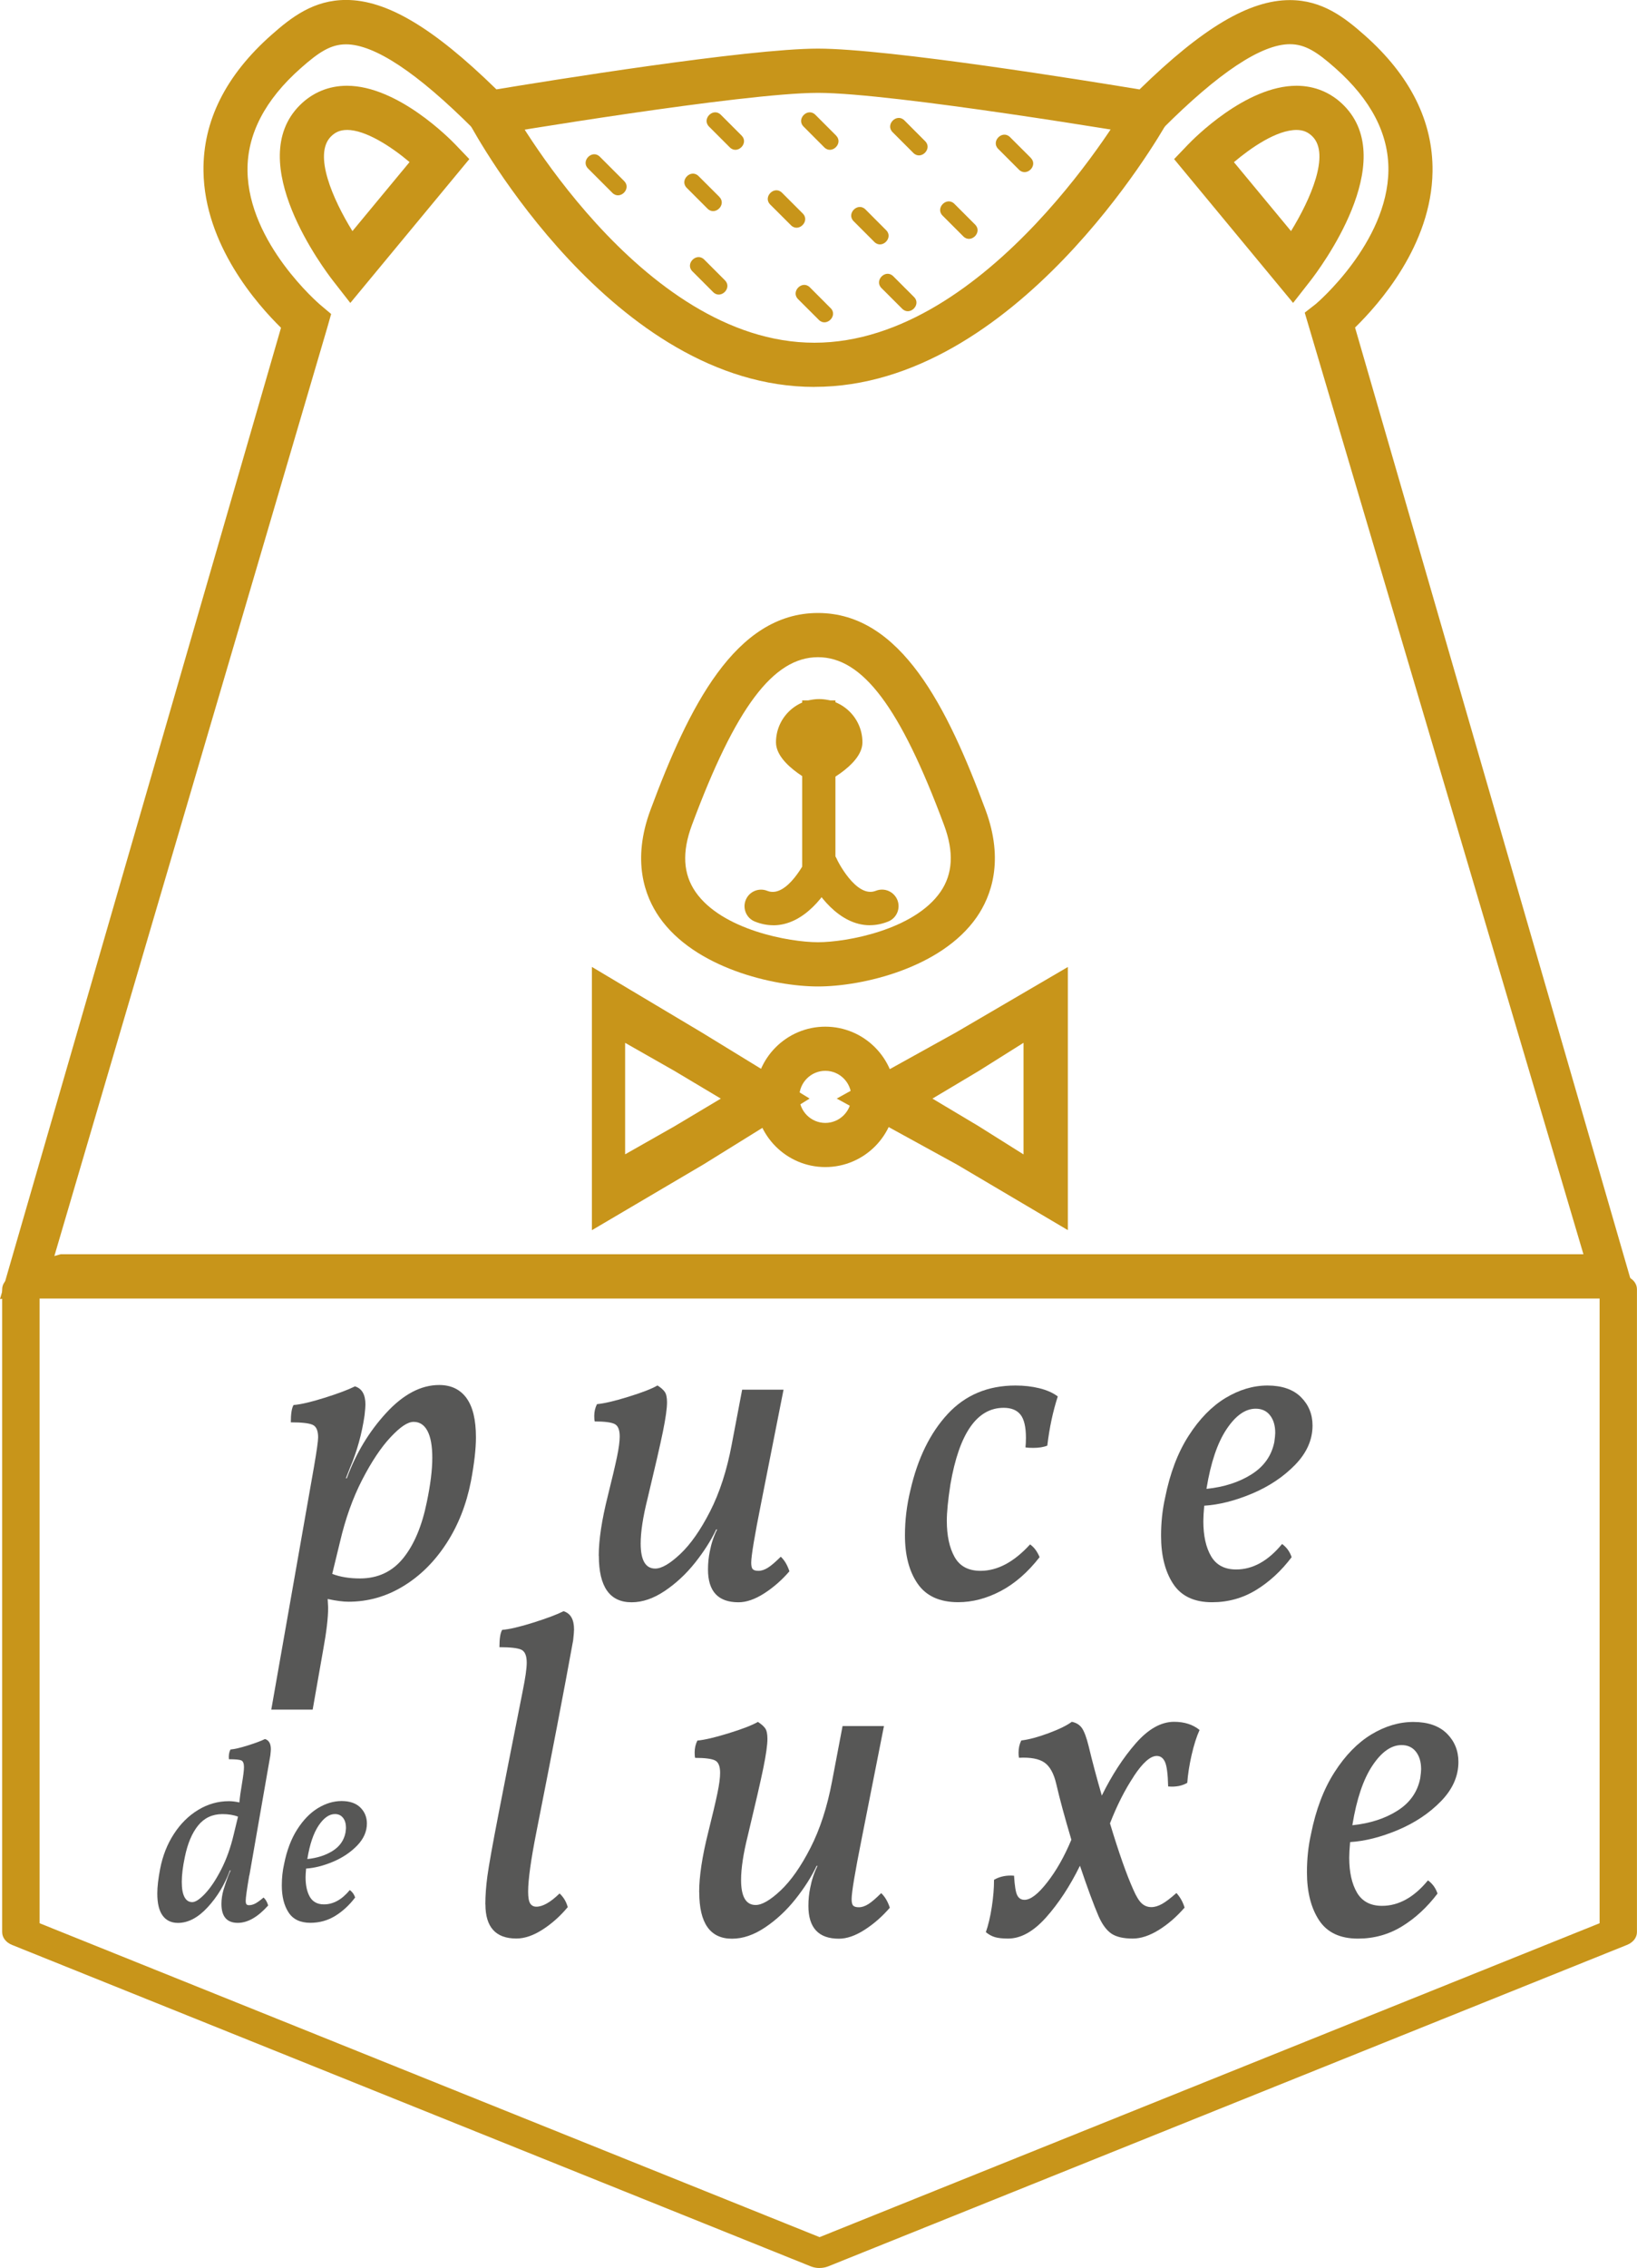
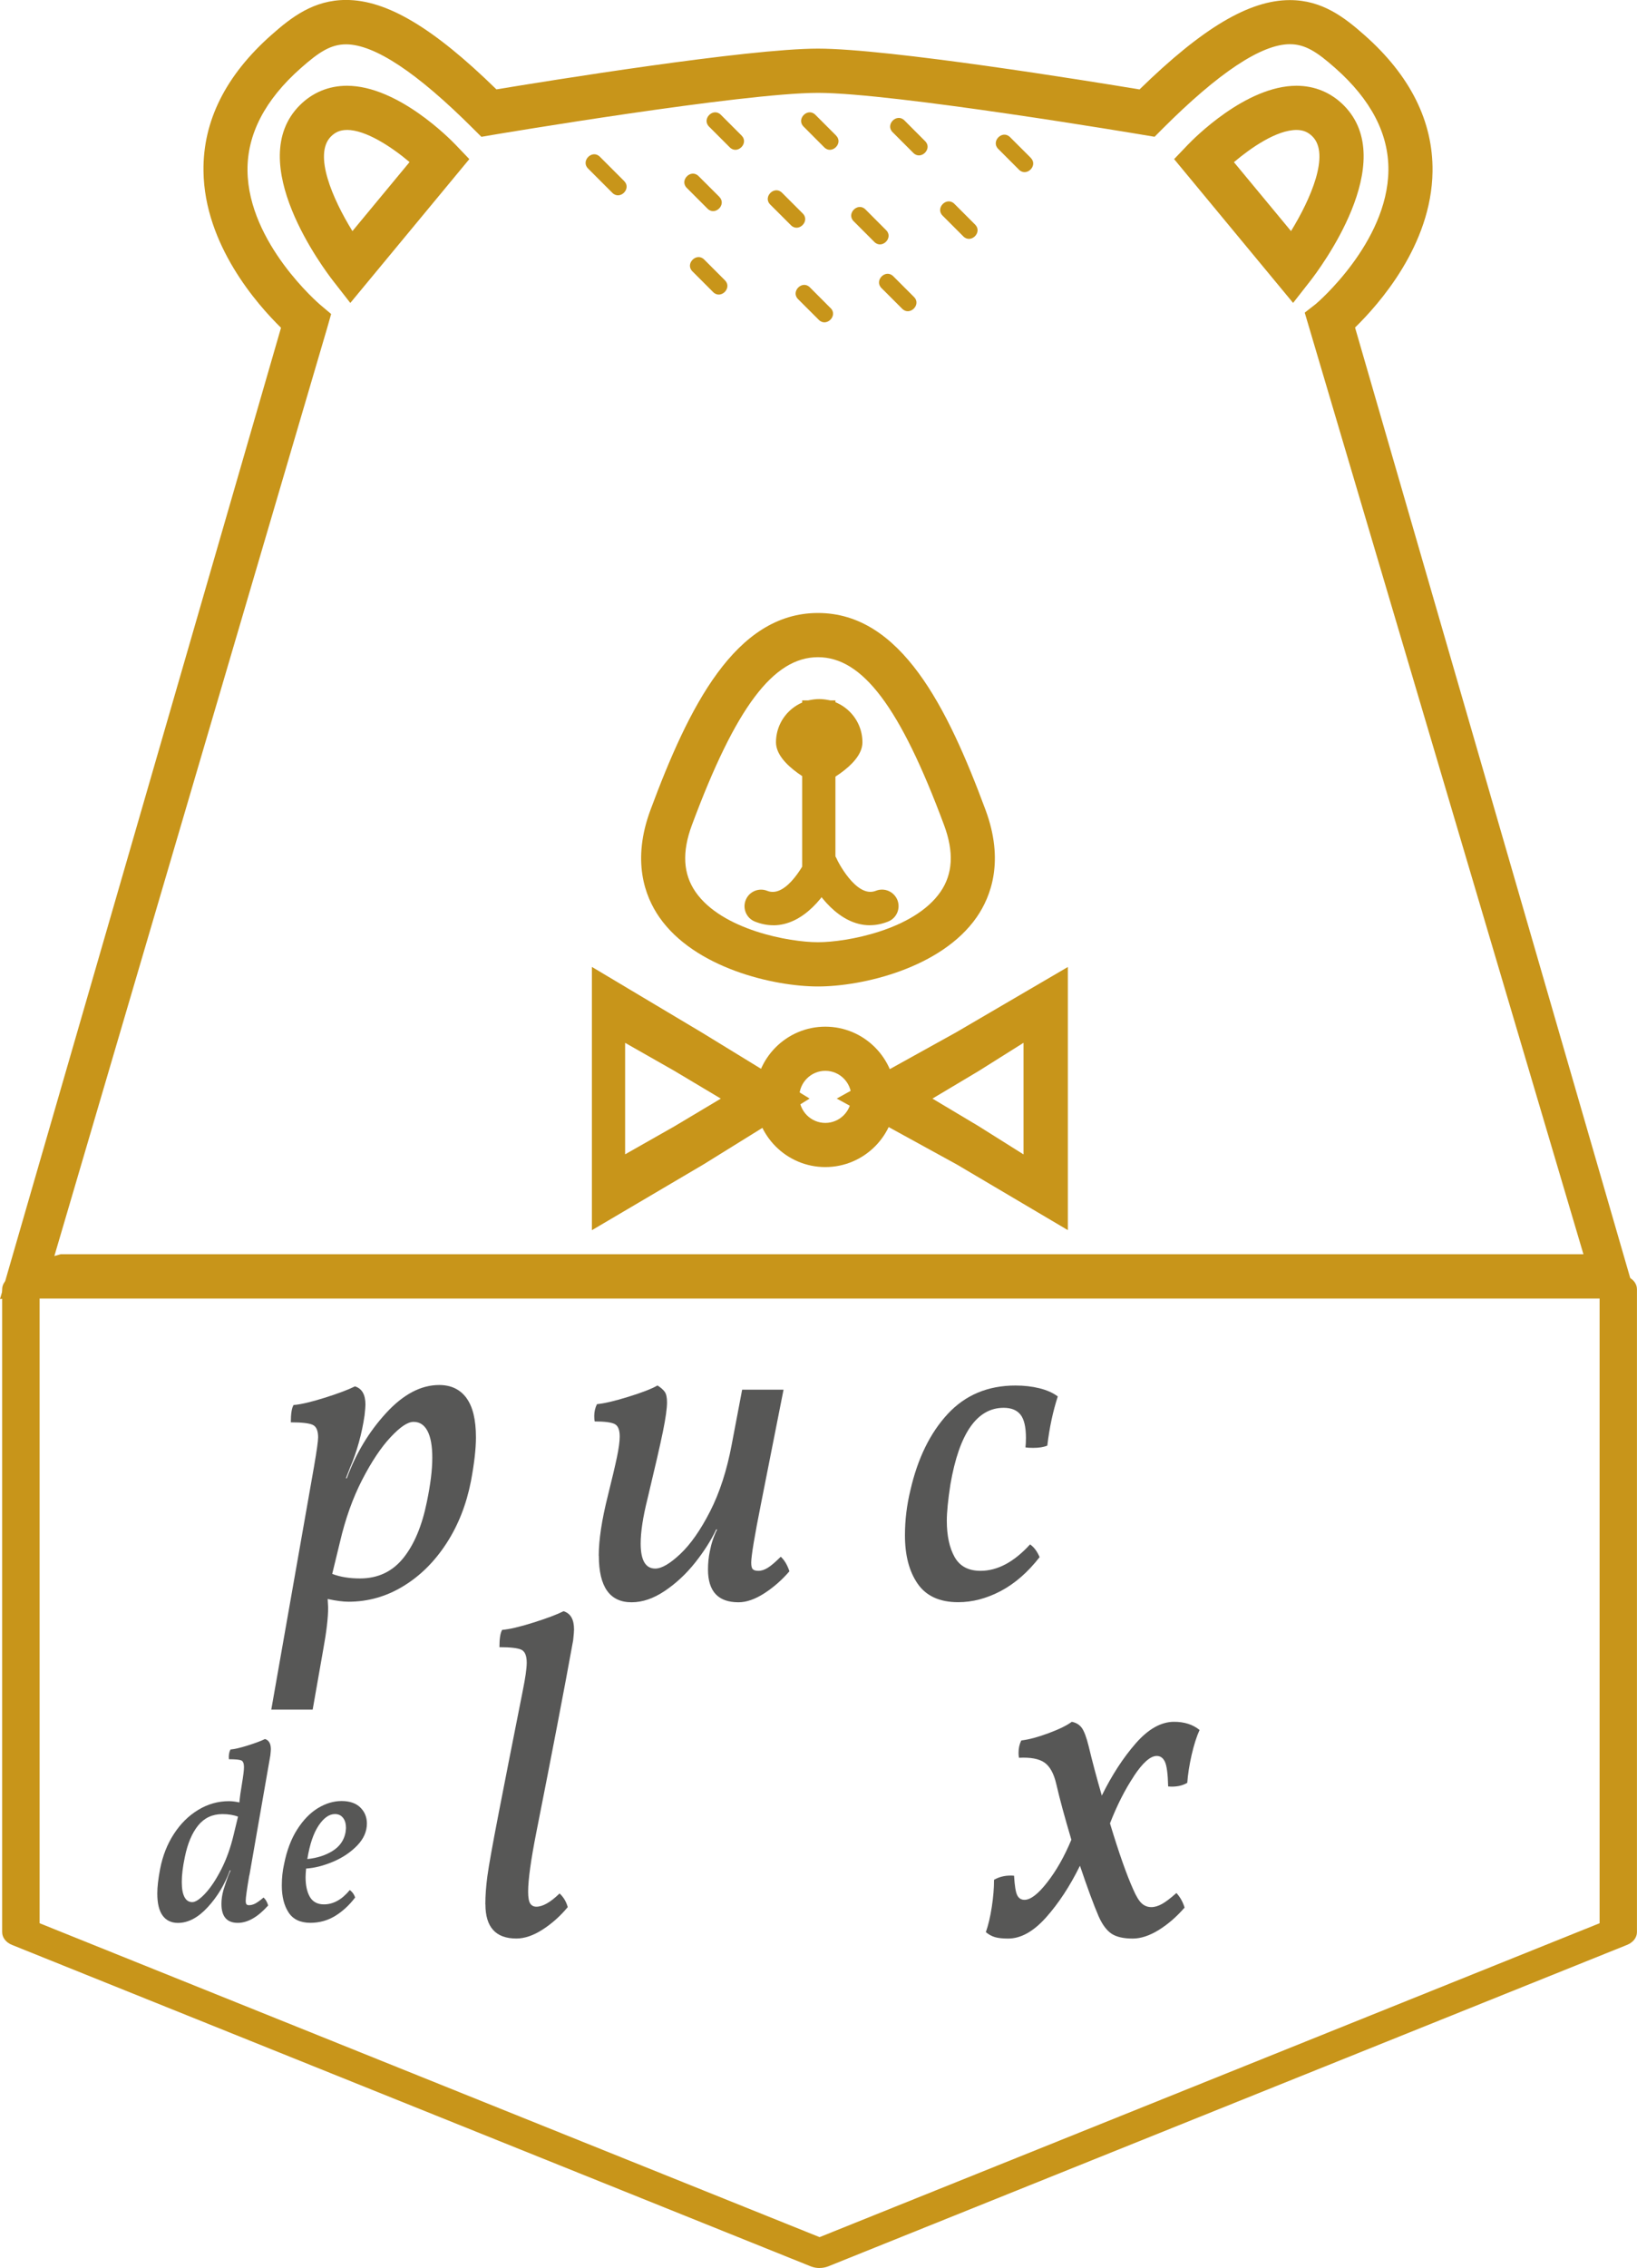
<svg xmlns="http://www.w3.org/2000/svg" id="Calque_1" data-name="Calque 1" viewBox="0 0 348.42 482.36">
  <defs>
    <style>
      .cls-1 {
        fill: #c8951a;
      }

      .cls-2 {
        fill: #575756;
      }
    </style>
  </defs>
  <g>
    <path class="cls-1" d="m2.96,272.4c-.92.37-1.49,1.06-1.49,1.8m0,0v136.72c0,.74.56,1.42,1.49,1.79l169.99,68.36c.46.18.98.28,1.49.28s1.03-.09,1.49-.28l170-68.36c.92-.37,1.49-1.06,1.49-1.79v-136.72c0-.74-.57-1.42-1.49-1.79m-4.46,2.99v134.33l-167.03,67.16L7.42,409.72v-134.33" />
    <path class="cls-1" d="m174.44,482.36c-.64,0-1.28-.12-1.86-.35L2.58,413.65c-1.31-.52-2.12-1.57-2.12-2.73v-136.72c0-1.16.81-2.21,2.12-2.74l.74,1.88c-.51.2-.85.55-.85.86v136.72c0,.31.34.65.85.85l169.99,68.36c.67.27,1.55.27,2.23,0l170-68.36c.51-.21.86-.55.86-.85v-136.72c0-.31-.34-.65-.86-.86l.75-1.88c1.31.53,2.12,1.57,2.12,2.73v136.72c0,1.16-.81,2.21-2.12,2.73l-170,68.36c-.58.23-1.22.35-1.86.35Zm0-4.39L6.42,410.4v-135.01h2.01v133.64l166.01,66.76,166.02-66.76v-133.64h2.01v135.01l-.63.25-167.4,67.31Z" />
  </g>
  <g>
    <g>
      <path class="cls-2" d="m99.27,297.32c1.36,1.84,2.03,4.63,2.03,8.38,0,2.45-.36,5.55-1.06,9.3-.97,4.97-2.71,9.39-5.23,13.26-2.52,3.87-5.58,6.91-9.2,9.1-3.62,2.2-7.49,3.29-11.62,3.29-1.16,0-2.65-.19-4.45-.58l.1,1.84c0,2.19-.36,5.2-1.06,9l-2.23,12.68h-8.81l9.1-51.7c.58-3.36.87-5.42.87-6.2,0-1.42-.39-2.31-1.16-2.66-.77-.35-2.32-.53-4.65-.53,0-1.81.19-3.03.58-3.68,1.55-.13,3.76-.64,6.63-1.55,2.87-.9,5.02-1.71,6.44-2.42,1.48.45,2.23,1.74,2.23,3.87,0,.39-.06,1.16-.19,2.32-.58,3.94-1.61,7.65-3.1,11.13l-.87,2.23h.19c1.94-5.29,4.73-9.92,8.38-13.89,3.65-3.97,7.41-5.95,11.28-5.95,2.52,0,4.45.92,5.81,2.76Zm-7.26,12.73c0-2.52-.34-4.42-1.02-5.71-.68-1.29-1.66-1.94-2.95-1.94s-2.86,1.08-4.89,3.24c-2.03,2.16-4.05,5.18-6.05,9.05-2,3.87-3.58,8.29-4.74,13.26l-1.65,6.78c1.68.65,3.65.97,5.91.97,3.81,0,6.87-1.44,9.2-4.31,2.32-2.87,4-6.86,5.03-11.96.77-3.68,1.16-6.81,1.16-9.39Z" />
      <path class="cls-2" d="m127.44,330.87c0-3.36.64-7.62,1.94-12.78.9-3.61,1.55-6.36,1.94-8.23.39-1.87.58-3.32.58-4.36,0-1.42-.37-2.31-1.11-2.66-.74-.35-2.15-.53-4.21-.53-.07-.26-.1-.64-.1-1.16,0-.9.19-1.74.58-2.52,1.48-.13,3.69-.64,6.63-1.55,2.94-.9,5.02-1.71,6.25-2.42.71.45,1.23.9,1.55,1.36.32.45.48,1.2.48,2.23,0,1.29-.29,3.36-.87,6.2-.58,2.84-1.68,7.62-3.29,14.33-.97,3.87-1.45,7.04-1.45,9.49,0,3.55,1.03,5.33,3.1,5.33,1.36,0,3.13-1.03,5.33-3.1,2.19-2.06,4.31-5.08,6.34-9.05s3.57-8.7,4.6-14.18l2.23-11.72h8.81l-4.75,24.01c-1.42,7.1-2.13,11.36-2.13,12.78,0,.71.11,1.18.34,1.4.23.23.63.34,1.21.34.64,0,1.32-.23,2.03-.68.71-.45,1.61-1.23,2.71-2.32.77.71,1.39,1.74,1.84,3.1-1.61,1.87-3.41,3.44-5.37,4.7-1.97,1.26-3.79,1.89-5.47,1.89-4.33,0-6.49-2.32-6.49-6.97,0-1.36.13-2.65.39-3.87.32-1.68.84-3.23,1.55-4.65h-.19c-1.1,2.32-2.6,4.68-4.5,7.07-1.9,2.39-4.05,4.39-6.44,6-2.39,1.61-4.74,2.42-7.07,2.42-4.65,0-6.97-3.29-6.97-9.88Z" />
      <path class="cls-2" d="m195.32,336.83c-1.81-2.61-2.71-6.05-2.71-10.31,0-3.23.39-6.42,1.16-9.58,1.55-6.78,4.2-12.18,7.94-16.22,3.74-4.03,8.55-6.05,14.43-6.05,1.81,0,3.5.19,5.08.58,1.58.39,2.89.97,3.92,1.74-1.03,3.16-1.78,6.65-2.23,10.46-.78.32-1.78.48-3,.48-.71,0-1.26-.03-1.65-.1.06-.52.1-1.19.1-2.03,0-2.32-.39-3.97-1.16-4.94s-1.97-1.45-3.58-1.45c-5.68,0-9.46,5.42-11.33,16.27-.52,3.36-.77,5.94-.77,7.75,0,3.16.55,5.73,1.65,7.7,1.1,1.97,2.94,2.95,5.52,2.95,3.61,0,7.13-1.87,10.55-5.62.84.58,1.52,1.49,2.03,2.71-2.52,3.23-5.28,5.63-8.28,7.21-3,1.58-6.02,2.37-9.05,2.37-3.94,0-6.81-1.31-8.62-3.92Z" />
-       <path class="cls-2" d="m276.89,297.13c1.65,1.65,2.47,3.66,2.47,6.05,0,3.03-1.24,5.83-3.73,8.38-2.49,2.55-5.54,4.58-9.15,6.1-3.62,1.52-7,2.37-10.17,2.57-.13,1.42-.19,2.52-.19,3.29,0,3.1.55,5.58,1.65,7.46,1.1,1.87,2.87,2.81,5.33,2.81,3.55,0,6.81-1.81,9.78-5.42.97.71,1.65,1.65,2.03,2.81-2.2,2.91-4.71,5.23-7.55,6.97-2.84,1.74-5.97,2.61-9.39,2.61-3.81,0-6.57-1.31-8.28-3.92-1.71-2.61-2.57-6.02-2.57-10.22,0-2.84.29-5.55.87-8.13,1.03-5.16,2.69-9.54,4.99-13.12,2.29-3.58,4.91-6.26,7.84-8.04,2.94-1.77,5.92-2.66,8.96-2.66s5.47.82,7.12,2.47Zm-5.47,7.6c0-1.55-.37-2.79-1.11-3.73-.74-.94-1.76-1.4-3.05-1.4-2.2,0-4.26,1.45-6.2,4.36-1.94,2.9-3.36,7.1-4.26,12.59v.1c3.74-.39,6.94-1.42,9.59-3.1,2.65-1.68,4.26-3.97,4.84-6.87.13-.9.19-1.55.19-1.94Z" />
    </g>
    <g>
      <path class="cls-2" d="m53.06,398.82c-.51,2.97-.76,4.77-.76,5.39,0,.4.05.66.16.79.11.13.29.19.54.19.44,0,.88-.12,1.33-.35.45-.24,1.04-.66,1.77-1.28.44.4.76.96.98,1.69-2.21,2.47-4.37,3.7-6.47,3.7-2.32,0-3.48-1.34-3.48-4.03,0-.94.14-1.94.44-2.99.65-2.07,1.16-3.45,1.52-4.13h-.16c-1.09,2.97-2.66,5.58-4.71,7.81s-4.16,3.35-6.34,3.35c-1.42,0-2.5-.52-3.26-1.55-.76-1.03-1.14-2.6-1.14-4.71,0-1.38.2-3.12.6-5.22.54-2.79,1.52-5.28,2.94-7.45,1.41-2.18,3.14-3.88,5.17-5.11,2.03-1.23,4.21-1.85,6.53-1.85.69,0,1.43.09,2.23.27.11-1.2.29-2.5.54-3.92.29-1.74.44-2.94.44-3.59,0-.8-.2-1.28-.6-1.44-.4-.16-1.27-.24-2.61-.24-.07-.83.04-1.52.33-2.07.87-.07,2.11-.36,3.73-.87,1.61-.51,2.82-.96,3.62-1.36.83.25,1.25.98,1.25,2.18,0,.22-.04.65-.11,1.31l-4.46,25.52Zm-9.39,3.89c1.14-1.21,2.28-2.91,3.4-5.09,1.12-2.18,2.01-4.66,2.67-7.45l.92-3.81c-.94-.36-2.05-.54-3.32-.54-2.14,0-3.86.81-5.17,2.42-1.31,1.62-2.25,3.86-2.83,6.72-.44,2.07-.65,3.83-.65,5.28s.19,2.48.57,3.21c.38.73.93,1.09,1.66,1.09.69,0,1.6-.61,2.75-1.82Z" />
      <path class="cls-2" d="m76.7,384.42c.93.92,1.39,2.06,1.39,3.4,0,1.71-.7,3.27-2.09,4.71-1.4,1.43-3.11,2.58-5.14,3.43-2.03.85-3.94,1.33-5.71,1.44-.07.8-.11,1.41-.11,1.85,0,1.74.31,3.14.92,4.19.62,1.05,1.61,1.58,2.99,1.58,1.99,0,3.83-1.02,5.5-3.05.54.4.92.92,1.14,1.58-1.23,1.63-2.65,2.94-4.24,3.92-1.6.98-3.36,1.47-5.28,1.47-2.14,0-3.69-.73-4.65-2.2-.96-1.47-1.44-3.38-1.44-5.74,0-1.6.16-3.12.49-4.57.58-2.9,1.51-5.36,2.8-7.37,1.29-2.01,2.76-3.52,4.41-4.52,1.65-1,3.33-1.5,5.03-1.5s3.07.46,4,1.39Zm-3.07,4.27c0-.87-.21-1.57-.63-2.09-.42-.53-.99-.79-1.71-.79-1.23,0-2.39.82-3.48,2.45-1.09,1.63-1.89,3.99-2.39,7.07v.05c2.1-.22,3.9-.8,5.39-1.74,1.49-.94,2.39-2.23,2.72-3.86.07-.51.11-.87.11-1.09Z" />
    </g>
    <g>
      <path class="cls-2" d="m103.3,405.03c0-1.87.15-3.89.44-6.05.29-2.16,1.08-6.57,2.37-13.22,1.29-6.65,3-15.33,5.13-26.05.58-2.84.87-4.87.87-6.1,0-1.48-.39-2.4-1.16-2.76-.77-.35-2.32-.53-4.65-.53,0-1.81.19-3.03.58-3.68,1.55-.13,3.76-.64,6.63-1.55,2.87-.9,5.02-1.71,6.44-2.42,1.48.45,2.23,1.74,2.23,3.87,0,.39-.06,1.16-.19,2.32-1.87,10.33-4.49,23.95-7.84,40.86-1.16,5.87-1.74,10.07-1.74,12.59,0,1.23.15,2.07.44,2.52.29.45.73.68,1.31.68,1.36,0,3-.93,4.94-2.81.84.77,1.42,1.74,1.74,2.9-1.61,1.94-3.41,3.53-5.37,4.79-1.97,1.26-3.82,1.89-5.57,1.89-4.39,0-6.58-2.42-6.58-7.26Z" />
-       <path class="cls-2" d="m148.81,402.42c0-3.36.64-7.62,1.94-12.78.9-3.61,1.55-6.36,1.94-8.23.39-1.87.58-3.32.58-4.36,0-1.42-.37-2.31-1.11-2.66-.74-.35-2.15-.53-4.21-.53-.07-.26-.1-.64-.1-1.16,0-.9.19-1.74.58-2.52,1.48-.13,3.69-.64,6.63-1.55,2.94-.9,5.02-1.71,6.25-2.42.71.45,1.23.91,1.55,1.36.32.45.48,1.2.48,2.23,0,1.29-.29,3.36-.87,6.2-.58,2.84-1.68,7.62-3.29,14.33-.97,3.87-1.45,7.04-1.45,9.49,0,3.55,1.03,5.33,3.1,5.33,1.36,0,3.13-1.03,5.33-3.1,2.19-2.07,4.31-5.08,6.34-9.05s3.57-8.7,4.6-14.18l2.23-11.72h8.81l-4.75,24.01c-1.42,7.1-2.13,11.36-2.13,12.78,0,.71.11,1.18.34,1.4.23.23.63.34,1.21.34.64,0,1.32-.23,2.03-.68.71-.45,1.61-1.23,2.71-2.32.77.71,1.39,1.74,1.84,3.1-1.61,1.87-3.41,3.44-5.37,4.7-1.97,1.26-3.79,1.89-5.47,1.89-4.33,0-6.49-2.32-6.49-6.97,0-1.36.13-2.65.39-3.87.32-1.68.84-3.23,1.55-4.65h-.19c-1.1,2.32-2.6,4.68-4.5,7.07-1.9,2.39-4.05,4.39-6.44,6-2.39,1.61-4.74,2.42-7.07,2.42-4.65,0-6.97-3.29-6.97-9.88Z" />
      <path class="cls-2" d="m241.33,377.77c-1.91,2.87-3.6,6.21-5.08,10.02,1.87,6.2,3.52,10.88,4.94,14.04.64,1.49,1.26,2.49,1.84,3,.58.52,1.26.77,2.03.77.71,0,1.47-.23,2.28-.68.81-.45,1.82-1.23,3.05-2.32.77.84,1.36,1.87,1.74,3.1-1.68,1.94-3.5,3.52-5.47,4.75-1.97,1.22-3.83,1.84-5.57,1.84-2,0-3.52-.36-4.55-1.06-1.03-.71-1.94-1.94-2.71-3.68-1.03-2.39-2.36-5.97-3.97-10.75-2.13,4.33-4.54,7.99-7.21,10.99-2.68,3-5.37,4.5-8.08,4.5-1.16,0-2.08-.1-2.76-.29s-1.34-.55-1.98-1.07c.52-1.48.94-3.26,1.26-5.33.32-2.07.48-4,.48-5.81,1.23-.71,2.65-1,4.26-.87.13,2.13.35,3.52.68,4.16.32.65.84.97,1.55.97,1.29,0,2.91-1.24,4.84-3.73,1.94-2.48,3.65-5.5,5.13-9.05-1.42-4.78-2.49-8.71-3.2-11.81-.52-2.26-1.36-3.79-2.52-4.6-1.16-.81-2.97-1.15-5.42-1.02-.07-.26-.1-.61-.1-1.06,0-.97.19-1.84.58-2.62,1.61-.19,3.55-.71,5.81-1.55,2.26-.84,3.91-1.65,4.94-2.42.97.19,1.69.65,2.18,1.36.48.71.95,1.97,1.4,3.78.77,3.23,1.71,6.75,2.81,10.55,2.13-4.32,4.53-8.02,7.21-11.09,2.68-3.07,5.41-4.6,8.18-4.6,2.19,0,4,.58,5.42,1.74-.65,1.42-1.21,3.2-1.7,5.33-.48,2.13-.79,4.1-.92,5.91-1.1.65-2.45.91-4.07.77-.06-2.65-.29-4.39-.68-5.23-.39-.84-.97-1.26-1.74-1.26-1.36,0-2.99,1.44-4.89,4.31Z" />
-       <path class="cls-2" d="m307.94,368.67c1.65,1.65,2.47,3.66,2.47,6.05,0,3.04-1.24,5.83-3.73,8.38-2.49,2.55-5.54,4.58-9.15,6.1-3.62,1.52-7,2.37-10.17,2.57-.13,1.42-.19,2.52-.19,3.29,0,3.1.55,5.58,1.65,7.46,1.1,1.87,2.87,2.81,5.33,2.81,3.55,0,6.81-1.81,9.78-5.42.97.71,1.65,1.65,2.03,2.81-2.2,2.9-4.71,5.23-7.55,6.97-2.84,1.74-5.97,2.61-9.39,2.61-3.81,0-6.57-1.31-8.28-3.92-1.71-2.61-2.57-6.02-2.57-10.21,0-2.84.29-5.55.87-8.13,1.03-5.16,2.69-9.54,4.99-13.12,2.29-3.58,4.91-6.26,7.84-8.04,2.94-1.77,5.92-2.66,8.96-2.66s5.47.82,7.12,2.47Zm-5.47,7.6c0-1.55-.37-2.79-1.11-3.73-.74-.94-1.76-1.4-3.05-1.4-2.2,0-4.26,1.45-6.2,4.36-1.94,2.9-3.36,7.1-4.26,12.59v.1c3.74-.39,6.94-1.42,9.59-3.1,2.65-1.68,4.26-3.97,4.84-6.88.13-.9.19-1.55.19-1.94Z" />
    </g>
  </g>
  <g>
    <path class="cls-1" d="m0,276.28L59.81,69.71c-5-4.9-16.29-17.6-16.5-33.31-.14-10.64,4.72-20.36,14.47-28.98,4.26-3.77,9-7.43,15.88-7.43,8.63,0,18.56,5.89,32,19.02,10.69-1.77,53.4-8.67,68.44-8.67s57.75,6.91,68.44,8.68C255.98,5.9,265.91.02,274.54.02c6.88,0,11.62,3.68,15.88,7.45,9.75,8.61,14.62,18.37,14.48,29.01-.21,15.71-11.49,28.29-16.49,33.18l59.83,206.51H1.12m11.78-9.42h324.12l-59.32-200.26,2.36-1.84c.15-.12,15.26-12.97,15.45-28.4.09-7.76-3.71-15.06-11.31-21.77-3.82-3.38-6.36-5.08-9.66-5.08-6.05,0-15.17,6.05-27.09,17.97l-1.71,1.72-2.39-.4c-.53-.09-53.16-8.94-69.25-8.94s-68.72,8.85-69.25,8.94l-2.39.41-1.72-1.71c-11.92-11.92-21.03-17.96-27.09-17.96-3.3,0-5.84,1.71-9.66,5.09-7.59,6.71-11.4,14.04-11.31,21.8.18,15.43,15.3,28.35,15.45,28.48l2.35,1.98-.87,3.06L11.57,267.13" />
    <path class="cls-1" d="m74.56,64.43l-3.59-4.6c-2.01-2.57-19.21-25.39-7.17-37.44,2.71-2.71,6.18-4.15,10.04-4.15,10.82,0,21.93,11.29,23.16,12.58l2.89,3.02-25.33,30.59Zm-.72-36.79c-1.39,0-2.44.43-3.4,1.39-3.8,3.8.39,13.35,4.57,20.12l12.16-14.68c-3.93-3.32-9.36-6.84-13.32-6.84Z" />
    <path class="cls-1" d="m275.23,64.43l-25.33-30.59,2.89-3.02c1.23-1.29,12.34-12.58,23.16-12.58,3.86,0,7.34,1.44,10.04,4.15,12.05,12.05-5.16,34.87-7.17,37.44l-3.6,4.6Zm-12.6-29.94l12.15,14.66c4.17-6.78,8.35-16.33,4.57-20.12-.96-.96-2.01-1.39-3.4-1.39-4.24,0-9.73,3.81-13.32,6.85Z" />
  </g>
  <g>
    <path class="cls-1" d="m175.66,248.21c-8.24,0-14.93-6.7-14.93-14.93s6.7-14.93,14.93-14.93,14.94,6.7,14.94,14.93-6.7,14.93-14.94,14.93Zm0-20.47c-3.05,0-5.54,2.49-5.54,5.54s2.49,5.54,5.54,5.54,5.54-2.49,5.54-5.54-2.48-5.54-5.54-5.54Z" />
    <path class="cls-1" d="m125.98,261.64v-56l23.39,13.95,22.95,14.05-22.58,14-23.77,14Zm7.07-39.85v23.71l10.52-5.97,9.85-5.88-9.94-5.93-10.43-5.93Z" />
    <path class="cls-1" d="m227.28,261.62l-23.58-13.93-25.61-14.05,25.44-14.1,23.75-13.88v55.96Zm-28.83-27.98l9.77,5.83,9.63,6.05v-23.74l-9.55,6-9.86,5.88Z" />
  </g>
-   <path class="cls-1" d="m173.34,82.29c-42.84,0-72.18-53.72-73.41-56.01l8.28-4.45c.28.51,27.92,51.06,65.13,51.06s66.42-50.64,66.71-51.15l8.18,4.62c-1.29,2.28-32.12,55.92-74.89,55.92Z" />
  <path class="cls-1" d="m132.85,38.51c-1.73-1.72-3.45-3.45-5.18-5.18-1.62-1.62-4.13.89-2.51,2.51,1.72,1.73,3.45,3.45,5.18,5.18,1.62,1.62,4.13-.89,2.51-2.51Z" />
  <path class="cls-1" d="m153.1,41.86c-1.47-1.47-2.94-2.94-4.42-4.41-1.62-1.62-4.13.89-2.51,2.51,1.47,1.47,2.94,2.94,4.42,4.42,1.62,1.62,4.13-.89,2.51-2.51Z" />
  <path class="cls-1" d="m154.29,59.61c-1.47-1.47-2.94-2.94-4.41-4.41-1.62-1.62-4.13.89-2.51,2.51,1.47,1.47,2.94,2.94,4.42,4.42,1.62,1.62,4.13-.89,2.51-2.51Z" />
  <path class="cls-1" d="m170.86,45.41c-1.47-1.47-2.94-2.94-4.42-4.42-1.62-1.62-4.13.89-2.51,2.51,1.47,1.47,2.94,2.94,4.42,4.41,1.62,1.62,4.13-.89,2.51-2.51Z" />
  <path class="cls-1" d="m177.96,28.83c-1.47-1.47-2.94-2.94-4.42-4.42-1.62-1.62-4.13.89-2.51,2.51,1.47,1.47,2.94,2.95,4.41,4.42,1.62,1.62,4.13-.89,2.51-2.51Z" />
  <path class="cls-1" d="m188.61,48.96c-1.47-1.47-2.94-2.95-4.41-4.42-1.62-1.62-4.13.89-2.51,2.51,1.47,1.47,2.94,2.94,4.41,4.41,1.62,1.62,4.13-.89,2.51-2.51Z" />
  <path class="cls-1" d="m207.55,47.77c-1.47-1.47-2.94-2.94-4.42-4.42-1.62-1.62-4.13.89-2.51,2.51,1.47,1.47,2.94,2.94,4.42,4.42,1.62,1.62,4.13-.89,2.51-2.51Z" />
  <path class="cls-1" d="m219.39,33.57c-1.47-1.47-2.94-2.94-4.42-4.41-1.62-1.62-4.13.89-2.51,2.51,1.47,1.47,2.94,2.95,4.42,4.42,1.62,1.62,4.13-.89,2.51-2.51Z" />
  <path class="cls-1" d="m194.53,63.16c-1.47-1.47-2.94-2.94-4.41-4.41-1.62-1.62-4.13.89-2.51,2.51,1.47,1.47,2.94,2.94,4.42,4.41,1.62,1.62,4.13-.89,2.51-2.51Z" />
  <path class="cls-1" d="m196.9,30.02c-1.47-1.47-2.94-2.94-4.41-4.42-1.62-1.62-4.13.89-2.51,2.51,1.47,1.47,2.94,2.95,4.42,4.42,1.62,1.62,4.13-.89,2.51-2.51Z" />
  <path class="cls-1" d="m176.78,65.53c-1.47-1.47-2.94-2.95-4.41-4.42-1.62-1.62-4.13.89-2.51,2.51,1.47,1.47,2.94,2.94,4.42,4.41,1.62,1.62,4.13-.89,2.51-2.51Z" />
  <path class="cls-1" d="m157.84,28.83c-1.47-1.47-2.94-2.94-4.42-4.42-1.62-1.62-4.13.89-2.51,2.51,1.47,1.47,2.95,2.95,4.42,4.42,1.62,1.62,4.13-.89,2.51-2.51Z" />
  <path class="cls-1" d="m174.1,209.8c-9.46,0-26.25-3.92-33.76-14.72-3.09-4.44-5.92-12.01-1.88-22.86,8.08-21.73,17.99-41.85,35.64-41.85s27.57,20.11,35.65,41.85c4.04,10.85,1.2,18.42-1.88,22.86-7.51,10.8-24.3,14.72-33.76,14.72Zm0-70.03c-9.5,0-17.53,10.68-26.84,35.72-2.13,5.74-1.87,10.39.79,14.22,5.61,8.07,19.97,10.68,26.05,10.68s20.44-2.61,26.05-10.68c2.66-3.83,2.92-8.49.79-14.22-9.31-25.04-17.34-35.72-26.84-35.72Z" />
  <path class="cls-1" d="m183.56,157.88c0,5.08-9.2,9.2-9.2,9.2,0,0-9.2-4.12-9.2-9.2s4.12-9.2,9.2-9.2,9.2,4.12,9.2,9.2Z" />
  <g>
    <rect class="cls-1" x="170.74" y="148.96" width="7.07" height="35.34" />
    <path class="cls-1" d="m185.14,196.78c-6.52,0-11.4-6.62-13.49-11.21-.81-1.77-.02-3.86,1.75-4.66,1.77-.8,3.86-.02,4.66,1.74h0c.04.09,4.12,8.5,8.36,6.8,1.81-.72,3.85.16,4.58,1.96.72,1.81-.16,3.86-1.96,4.58-1.35.54-2.65.78-3.9.78Z" />
    <path class="cls-1" d="m164.58,196.78c-1.24,0-2.54-.24-3.9-.78-1.81-.72-2.69-2.77-1.96-4.58.72-1.81,2.78-2.68,4.58-1.96,4.23,1.7,8.32-6.72,8.36-6.81.81-1.76,2.9-2.54,4.67-1.73,1.77.81,2.55,2.89,1.75,4.66-2.09,4.59-6.97,11.21-13.49,11.21Z" />
  </g>
  <line class="cls-1" x1="14.93" y1="221.54" x2="20.45" y2="236.01" />
</svg>